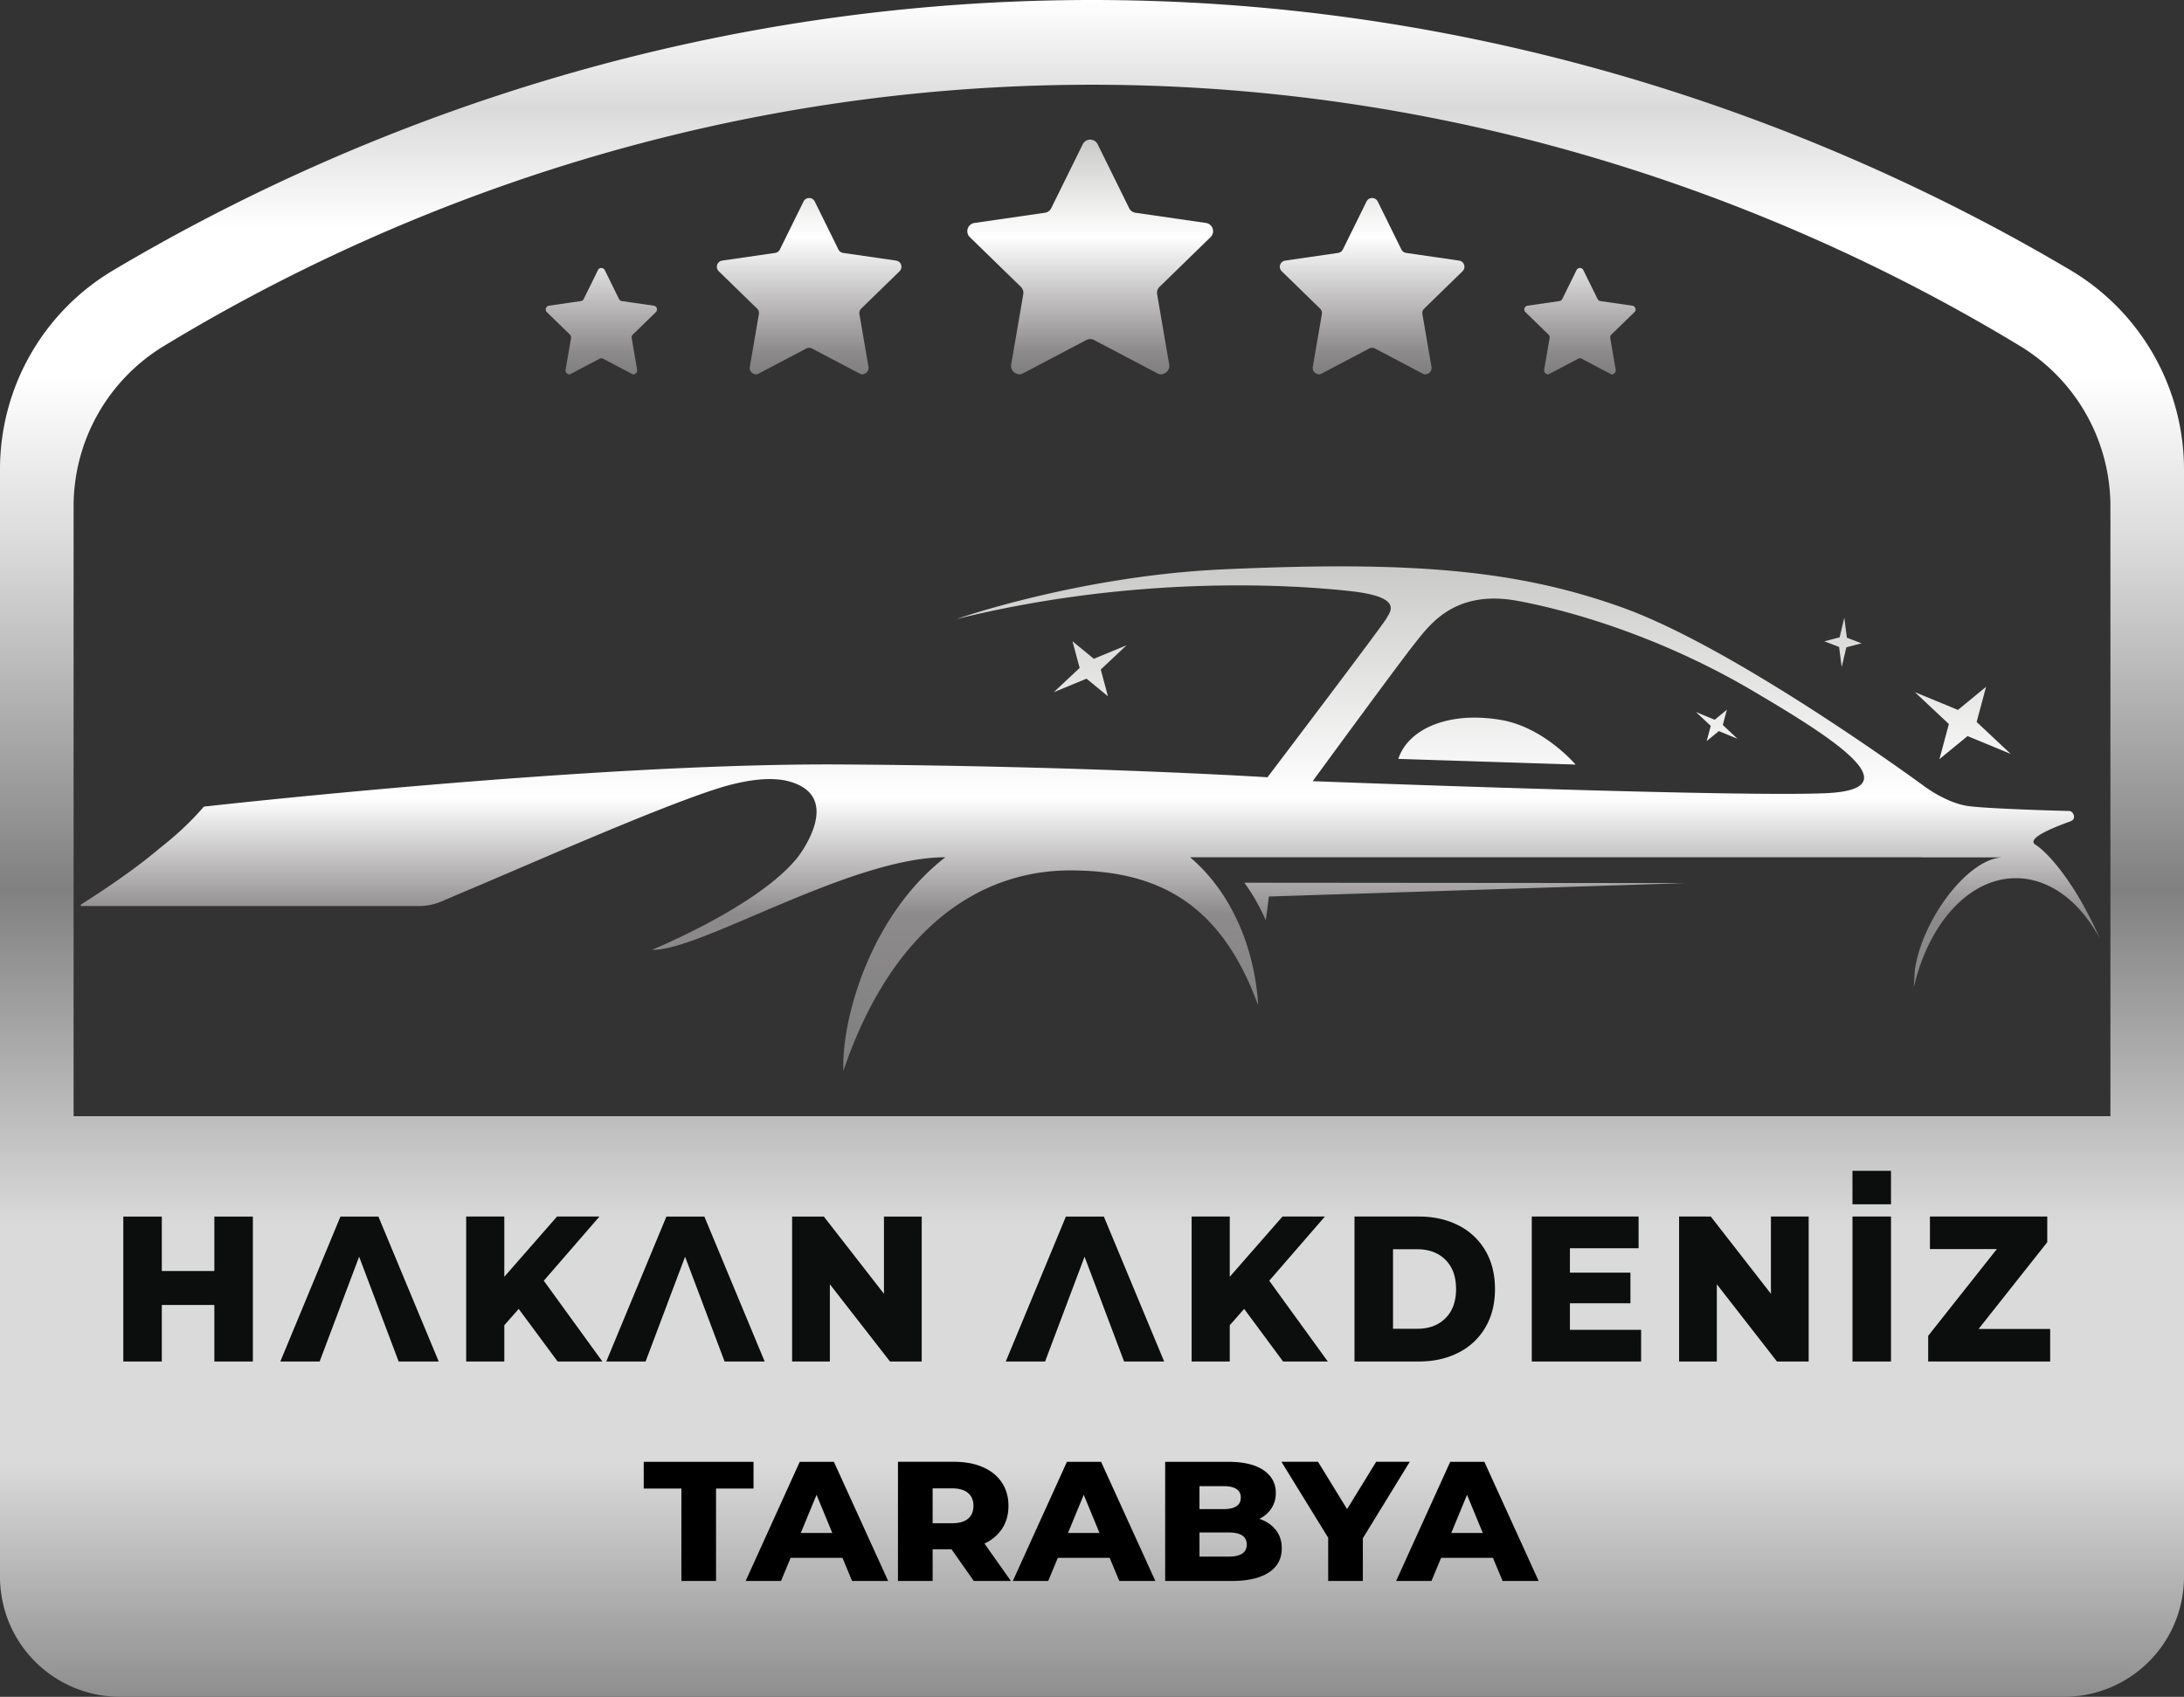
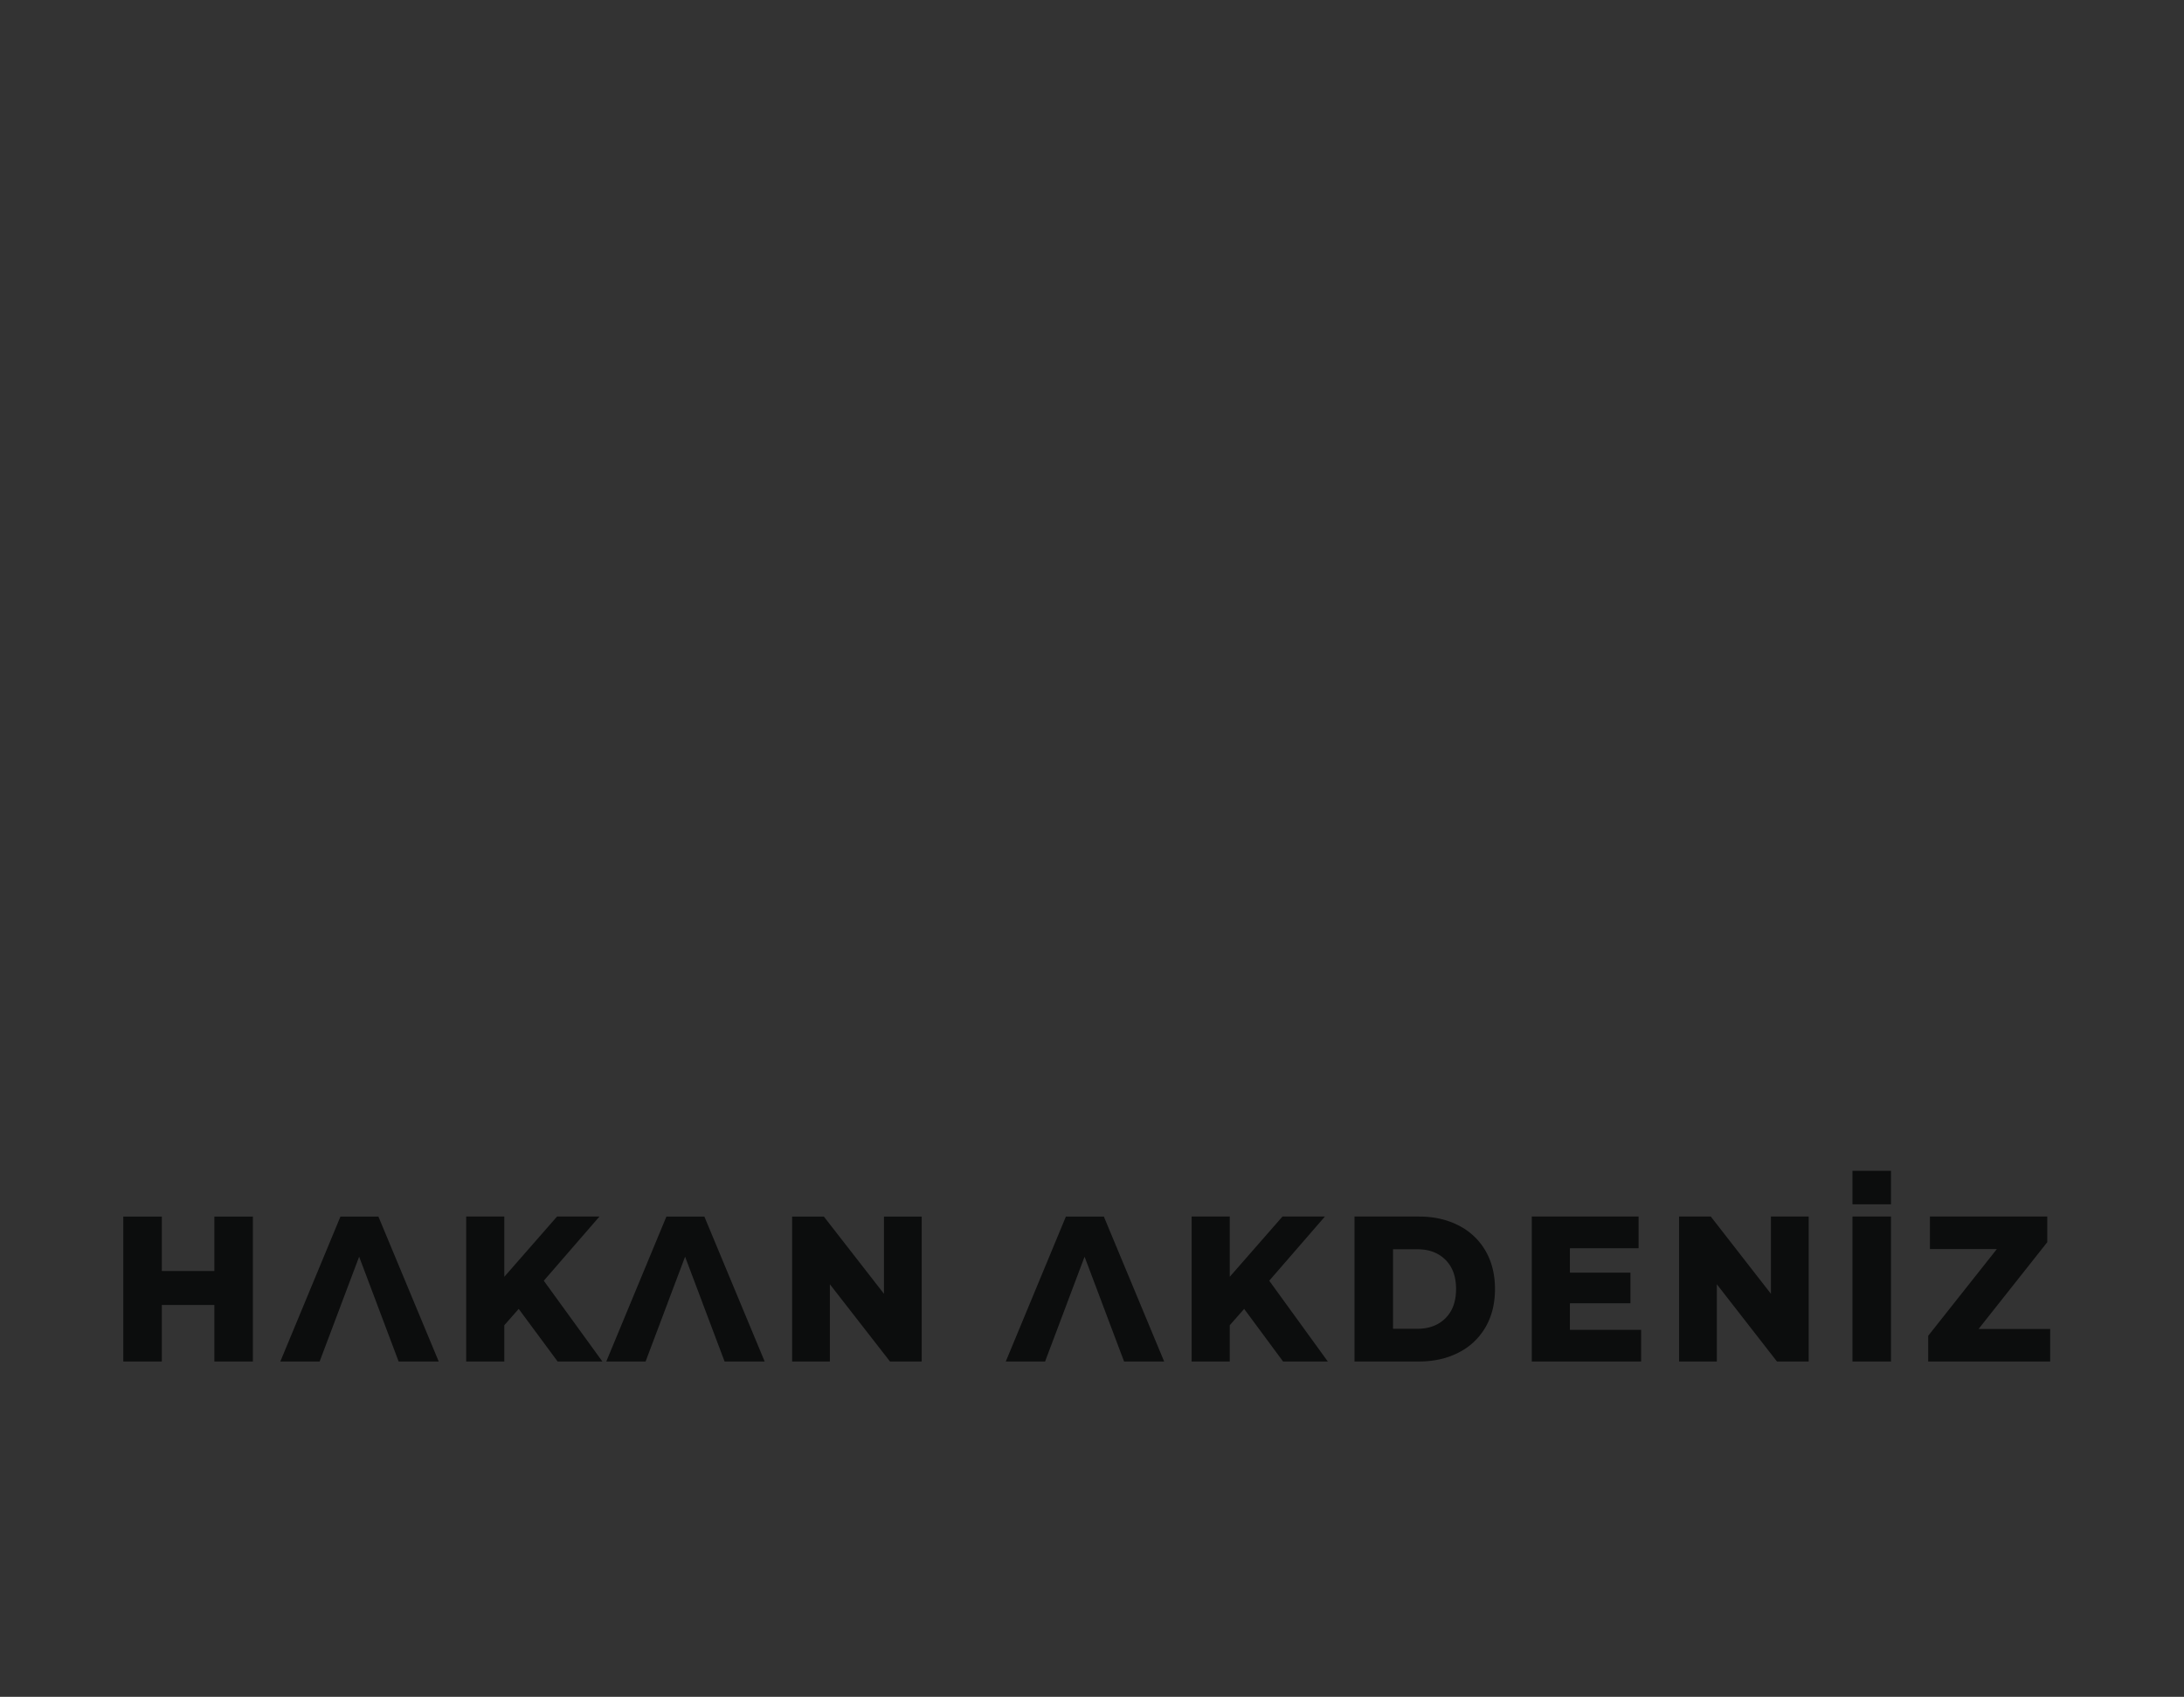
<svg xmlns="http://www.w3.org/2000/svg" width="2342" height="1820" data-name="Logo - Silver">
  <rect width="100%" height="100%" fill="#333333" stroke="none" />
  <defs>
    <linearGradient id="a" x1="1664.08" x2="1664.08" y1="4667.53" y2="4126.47" gradientUnits="userSpaceOnUse">
      <stop offset="-.776" stop-color="#abaaaa" />
      <stop offset="-.612" stop-color="#abaaaa" />
      <stop offset="-.085" stop-color="#7f7f7f" />
      <stop offset=".312" stop-color="#8d8b8b" />
      <stop offset=".394" stop-color="#b6b4b4" />
      <stop offset=".541" stop-color="#fff" />
      <stop offset="1.026" stop-color="#cacac9" />
      <stop offset="1.739" stop-color="#fefeff" />
      <stop offset="1.82" stop-color="#fefeff" />
    </linearGradient>
    <linearGradient id="b" x1="1666" x2="1666" y1="5339" y2="3519" gradientUnits="userSpaceOnUse">
      <stop offset="-.22" stop-color="#NaNNaNNaN" />
      <stop offset="-.154" stop-color="gray" />
      <stop offset="-.09" stop-color="#dbdada" />
      <stop offset="-.026" stop-color="#8e8e8e" />
      <stop offset=".138" stop-color="#dbdada" />
      <stop offset=".277" stop-color="#dbdada" />
      <stop offset=".476" stop-color="gray" />
      <stop offset=".678" stop-color="#dbdada" />
      <stop offset=".779" stop-color="#fff" />
      <stop offset=".865" stop-color="#fff" />
      <stop offset=".936" stop-color="#dbdada" />
      <stop offset="1.085" stop-color="#fff" />
      <stop offset="1.22" stop-color="#8e8e8e" />
    </linearGradient>
    <linearGradient id="c" x1="1664.55" x2="1664.55" y1="3920.38" y2="3668.78" gradientUnits="userSpaceOnUse">
      <stop offset="-2.212" stop-color="#abaaaa" />
      <stop offset="-1.864" stop-color="#abaaaa" />
      <stop offset="-.742" stop-color="#7f7f7f" />
      <stop offset=".101" stop-color="#8d8b8b" />
      <stop offset=".274" stop-color="#b6b4b4" />
      <stop offset=".586" stop-color="#fff" />
      <stop offset="1.618" stop-color="#cacac9" />
      <stop offset="3.132" stop-color="#fefeff" />
      <stop offset="3.305" stop-color="#fefeff" />
    </linearGradient>
  </defs>
-   <path d="M1806.53 4129.69c-154.04 6.97-285.96 53.33-285.96 53.33 196.29-48.49 365.92-36.36 423.28-29.9s41.19 22.62 37.96 29.09-127.62 170.48-127.62 170.48-191.45-12.12-458.82-13.73-681.77 45.24-681.77 45.24c-14.078 16.5-30.463 31.39-47.131 44.46-19.561 16.49-45.323 35.6-84.552 60.5a.917.917 0 0 0 .453 1.7h361.678a62.822 62.822 0 0 0 24.812-5.13c9.343-4.03 18.061-7.76 25.847-11.04 65.153-27.43 197.793-86.17 264.343-108.15q3.84-1.275 7.6-2.43c1.24-.39 2.5-.79 3.68-1.14a2.268 2.268 0 0 0 .25-.06c27.33-7.94 51.92-10.62 69.59-6.03 61.92 16.09 10.23 81.61 10.23 81.61-41.47 52.37-156.17 99.23-156.17 99.23 50.08 2.16 212.62-99.23 314.54-99.23-80.5 62.21-111.57 173.92-109.36 229.05 54.39-159.98 152.4-214.93 242.87-214.93s161.01 31.78 201.94 144.9c-3.33-57.59-26.03-118.94-73.03-159.02h784.95l-.01.12h87.25c-36.54 0-86.34 64.38-94.93 120.09l-1.25 19.59c15.73-68.28 58.8-117.33 109.51-117.33 36.3 0 68.69 25.14 89.95 64.47-28.95-65.36-58.95-94.28-68.81-100.29-12.39-7.54 28.9-21.99 37.7-25.32 6.59-2.49 2.75-10.97-1.74-10.97-4.24 0-84.43-2.22-107.58-5.19-23.51-3-47.66-21.27-47.66-21.27s-199.75-147.04-323.11-191.49c-87.83-31.65-175.6-44.42-303.55-44.42-37.91 0-79.38 1.13-125.38 3.21Zm96.12 227.19s92.89-127 109.05-147.2 42.81-58.98 111.47-46.06 161.56 43.63 249.61 95.34 172.86 105.85 82.39 110.7c-10.94.59-27.3.84-47.64.84-147.81 0-504.88-13.62-504.88-13.62Zm565.06-154.29-16.36 4.3 15.81 6.02 2.77 21.5 5.02-21.09 16.36-4.31-15.81-6.01-2.77-21.51Zm-814.96 32.84-27.72 26.02 35.13-14.51 22.92 18.83-7.69-28.65 27.72-26.02-35.14 14.52-22.91-18.84Zm941.86 45.03-46.24-19.11 36.48 34.24-10.12 37.71 30.16-24.79 46.23 19.1-36.48-34.24 10.12-37.71Zm-260.86 10.55-20.04-8.28 15.81 14.84-4.38 16.34 13.06-10.75 20.04 8.28-15.81-14.83 4.39-16.35Zm-339.28 41.97 190.09 6.11s-33.57-39.74-79.39-47.77a168.344 168.344 0 0 0-28.89-2.6c-42.26 0-73.23 17.87-81.81 44.26Zm-142.14 173.16c1.04-7.23 2.23-16.03 3.33-25.52l447.25-14.41-473.51-.41a213.194 213.194 0 0 1 22.93 40.34Z" data-name="Katman 4" style="fill:url(#a);fill-rule:evenodd" transform="translate(-495 -3519)" />
-   <path d="M1643.77 3519.12c-469.36 5.09-826.979 170.76-1027.674 289.99A248.168 248.168 0 0 0 495 4022.58v1187.67a128.718 128.718 0 0 0 128.707 128.74H2708.3a128.714 128.714 0 0 0 128.7-128.74V4022.64a248.672 248.672 0 0 0-121.9-213.95c-202.39-119.97-568.98-289.66-1049.19-289.69-7.39 0-14.71.04-22.14.12ZM573.919 4062.06a201.107 201.107 0 0 1 96.731-171.87c183.757-111.67 523.96-275.29 974.62-280.18 471.74-5.11 828.3 166.26 1015.91 280.12a201.155 201.155 0 0 1 96.91 171.97v654.13H573.921Z" data-name="Katman 5" style="fill:url(#b);fill-rule:evenodd" transform="translate(-495 -3519)" />
-   <path d="M1225.67 5115.6h-40.37v-28.67h117.73v28.67h-40.19v99.16h-37.17v-99.16Zm161.85 47.66-16.9-40.91-16.9 40.91h33.8Zm10.89 26.66h-55.58l-10.32 24.84h-37.93l58.02-127.83h36.61l58.21 127.83h-38.68Zm134.63-69.58q-5.835-4.92-17.28-4.93h-20.65v37.44h20.65q11.445 0 17.28-4.84 5.805-4.83 5.82-13.78t-5.82-13.89m-17.66 60.45h-20.27v33.97h-37.18v-127.84h60.09q17.82 0 30.98 5.76 13.14 5.745 20.28 16.43 7.125 10.7 7.13 25.12 0 13.875-6.67 24.19a44.665 44.665 0 0 1-19.06 16.16l28.36 40.18h-39.81Zm158.67-17.53-16.9-40.91-16.9 40.91h33.8Zm10.88 26.66h-55.57l-10.33 24.84h-37.93l58.02-127.83h36.61l58.21 127.83h-38.68Zm147.02-14.24q0-12.96-19.53-12.96h-31.16v25.93h31.16q19.53 0 19.53-12.97m-50.69-62.64v24.66h25.54q18.765 0 18.77-12.42 0-12.24-18.77-12.24h-25.54Zm81.86 47.03q6.39 8.13 6.39 19.63 0 16.8-13.9 25.93t-40.18 9.13h-70.97v-127.83h67.21q25.17 0 38.31 9.04t13.14 24.37a29.733 29.733 0 0 1-4.6 16.35 31.763 31.763 0 0 1-13.05 11.41q11.265 3.84 17.65 11.97m93.32 8.85v45.84h-37.17v-46.38l-50.14-81.46h39.24l31.17 50.78 31.17-50.78h36.05Zm128.62-5.66-16.9-40.91-16.9 40.91h33.8Zm10.89 26.66h-55.58l-10.32 24.84h-37.93l58.02-127.83h36.61l58.21 127.83h-38.68Z" data-name="Katman 12" style="fill-rule:evenodd" transform="translate(-495 -3519)" />
-   <path d="m1656.07 3673.75-33.79 68.55a8.938 8.938 0 0 1-6.72 4.88l-75.62 10.96a8.927 8.927 0 0 0-4.94 15.23l54.73 53.32a8.96 8.96 0 0 1 2.57 7.9l-12.95 75.33a8.919 8.919 0 0 0 12.95 9.4l67.62-35.58a8.9 8.9 0 0 1 8.3 0l67.62 35.58a8.911 8.911 0 0 0 12.94-9.4l-12.94-75.33a8.96 8.96 0 0 1 2.57-7.9l54.73-53.32a8.927 8.927 0 0 0-4.94-15.23l-75.62-10.96a8.921 8.921 0 0 1-6.72-4.88l-33.79-68.55a8.916 8.916 0 0 0-16 0Zm-299.39 61.37-25.38 51.49a6.726 6.726 0 0 1-5.05 3.67l-56.8 8.23a6.706 6.706 0 0 0-3.71 11.44l41.11 40.05a6.72 6.72 0 0 1 1.93 5.94l-9.73 56.58a6.7 6.7 0 0 0 9.73 7.06l50.79-26.73a6.687 6.687 0 0 1 6.24 0l50.79 26.73a6.694 6.694 0 0 0 9.72-7.06l-9.72-56.58a6.72 6.72 0 0 1 1.93-5.94l41.11-40.05a6.706 6.706 0 0 0-3.71-11.44l-56.8-8.23a6.726 6.726 0 0 1-5.05-3.67l-25.38-51.49a6.7 6.7 0 0 0-12.02 0Zm-220.44 73.56-15.3 31.04a4.04 4.04 0 0 1-3.05 2.22l-34.24 4.96a4.04 4.04 0 0 0-2.24 6.89l24.79 24.16a4.023 4.023 0 0 1 1.16 3.58l-5.86 34.11a4.039 4.039 0 0 0 5.86 4.26l30.62-16.12a4.033 4.033 0 0 1 3.76 0l30.63 16.12a4.039 4.039 0 0 0 5.86-4.26l-5.86-34.11a4.023 4.023 0 0 1 1.16-3.58l24.79-24.16a4.04 4.04 0 0 0-2.24-6.89l-34.25-4.96a4.041 4.041 0 0 1-3.04-2.22l-15.3-31.04a4.045 4.045 0 0 0-7.25 0Zm824.15-73.56-25.38 51.49a6.709 6.709 0 0 1-5.05 3.67l-56.8 8.23a6.709 6.709 0 0 0-3.71 11.44l41.11 40.05a6.72 6.72 0 0 1 1.93 5.94l-9.72 56.58a6.7 6.7 0 0 0 9.72 7.06l50.79-26.73a6.687 6.687 0 0 1 6.24 0l50.79 26.73a6.7 6.7 0 0 0 9.73-7.06l-9.73-56.58a6.72 6.72 0 0 1 1.93-5.94l41.12-40.05a6.708 6.708 0 0 0-3.72-11.44l-56.8-8.23a6.726 6.726 0 0 1-5.05-3.67l-25.38-51.49a6.7 6.7 0 0 0-12.02 0Zm225.21 73.56-15.3 31.04a4.024 4.024 0 0 1-3.04 2.22l-34.25 4.96a4.035 4.035 0 0 0-2.23 6.89l24.78 24.16a4.023 4.023 0 0 1 1.16 3.58l-5.86 34.11a4.039 4.039 0 0 0 5.86 4.26l30.63-16.12a4.033 4.033 0 0 1 3.76 0l30.62 16.12a4.039 4.039 0 0 0 5.86-4.26l-5.86-34.11a4.05 4.05 0 0 1 1.16-3.58l24.79-24.16a4.038 4.038 0 0 0-2.24-6.89l-34.24-4.96a4.04 4.04 0 0 1-3.05-2.22l-15.3-31.04a4.045 4.045 0 0 0-7.25 0Z" data-name="Katman 18" style="fill:url(#c);fill-rule:evenodd" transform="translate(-495 -3519)" />
  <path d="M766.17 4823.87v155.46h-41.31v-60.63h-56.334v60.63h-41.311v-155.46h41.311v58.4h56.334v-58.4h41.31Zm285.06 99.05-15.44 17.54v38.87H994.9v-155.46h40.893v64.62l56.54-64.62h45.49l-59.68 68.84 62.81 86.62h-47.99Zm432.16-99.05v155.46h-34.01l-64.47-82.84v82.84h-40.48v-155.46h34.01l64.47 82.84v-82.84h40.48Zm345.77 99.05-15.44 17.54v38.87h-40.9v-155.46h40.9v64.62l56.54-64.62h45.48l-59.67 68.84 62.8 86.62h-47.98Zm185.72 21.32q18.78 0 30.15-11.33t11.37-31.31q0-19.995-11.37-31.32t-30.15-11.32h-26.08v85.28h26.08Zm-67.39-120.37h69.06q23.985 0 42.56 9.55a69.1 69.1 0 0 1 28.79 27.09q10.23 17.55 10.23 41.09t-10.23 41.08a69.124 69.124 0 0 1-28.79 27.1q-18.57 9.555-42.56 9.55h-69.06v-155.46Zm307.35 121.48v33.98h-117.25v-155.46h114.54v33.98h-73.65v26.2h64.89v32.87h-64.89v28.43h76.36Zm179.67-121.48v155.46h-34.01l-64.47-82.84v82.84h-40.48v-155.46h34.01l64.47 82.84v-82.84h40.48Zm88.29 0h-41.32v155.46h41.32v-155.46Zm170.69 120.59v34.87h-130.82v-27.54l73.65-93.06h-71.77v-34.86h125.81v27.53l-73.65 93.06h76.78ZM900.773 4823.87h-40.685l-64.47 155.46h42.145l23.605-62.63h-.028l18.778-49.75 18.782 49.75h-.028l23.606 62.63h42.98Zm349.537 0h-40.69l-64.47 155.46h42.15l23.6-62.63h-.03l18.78-49.75 18.78 49.75h-.03l23.61 62.63h42.98Zm428.39 0h-40.68l-64.48 155.46h42.15l23.61-62.63h-.03l18.77-49.75 18.78 49.75h-.03l23.61 62.63h42.98Zm802.78-49.04h41.32v35.89h-41.32v-35.89Z" data-name="Katman 20" style="fill:#0c0d0d;fill-rule:evenodd" transform="translate(-495 -3519)" />
</svg>